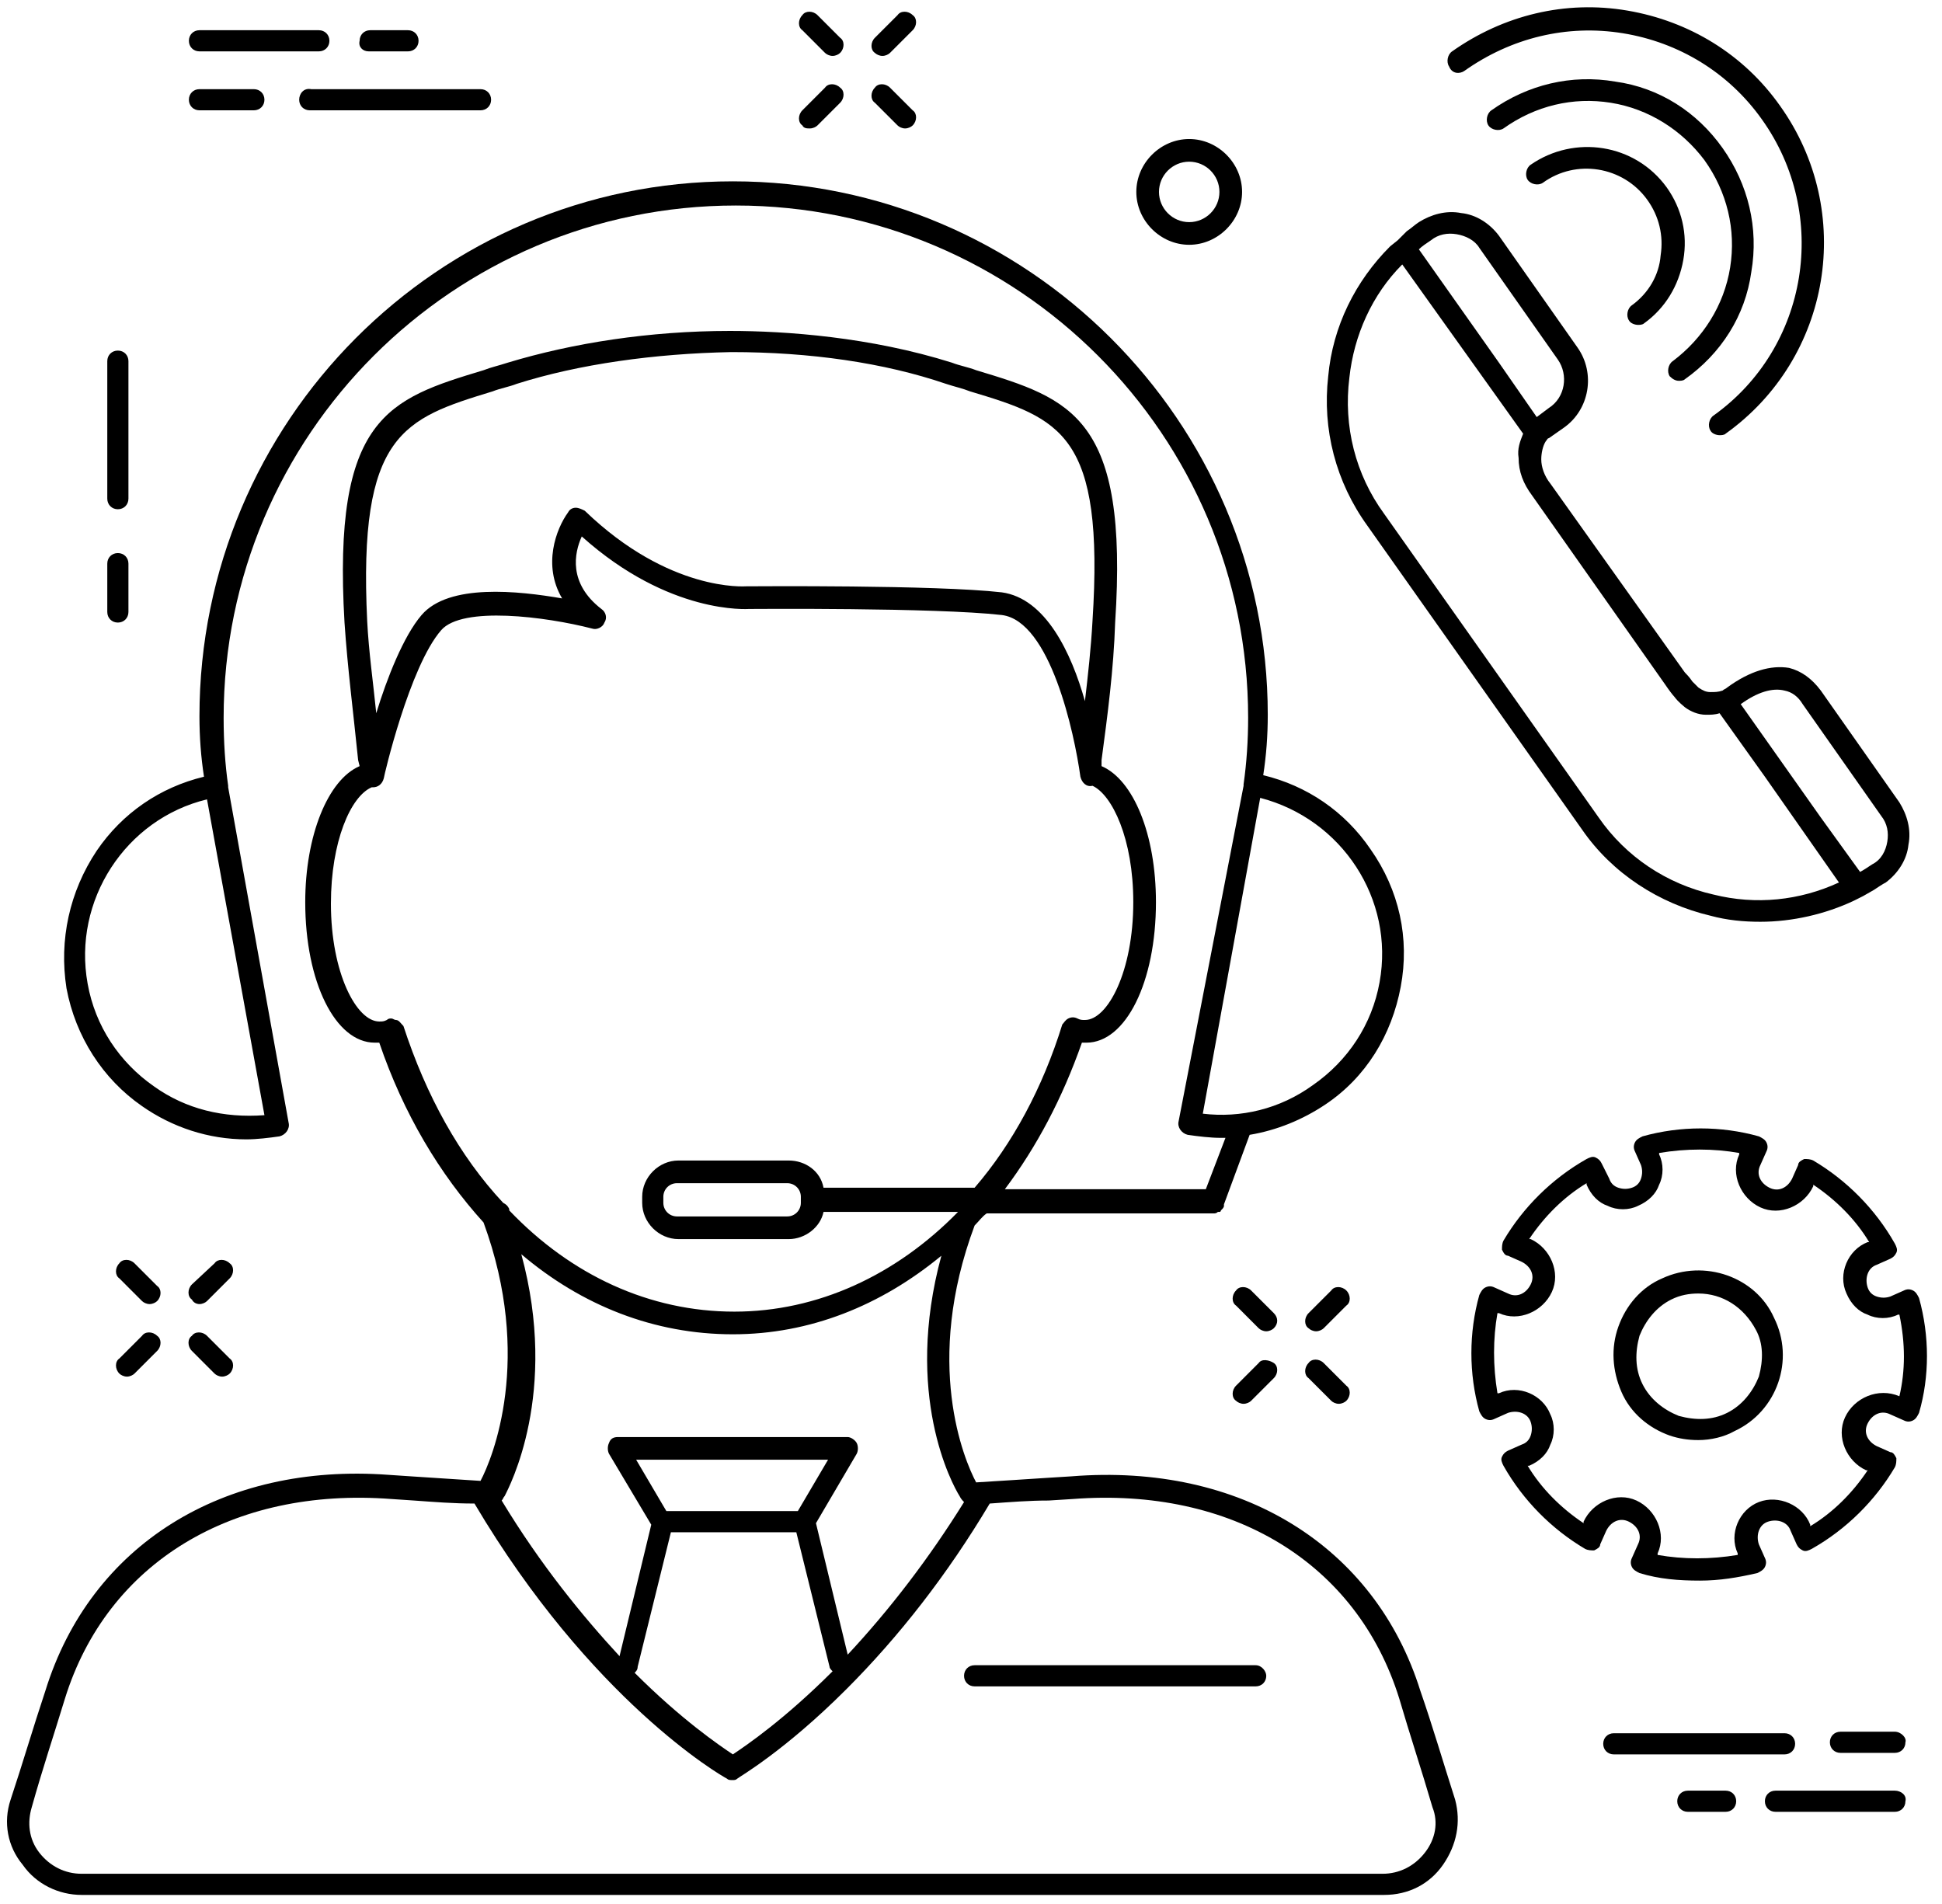
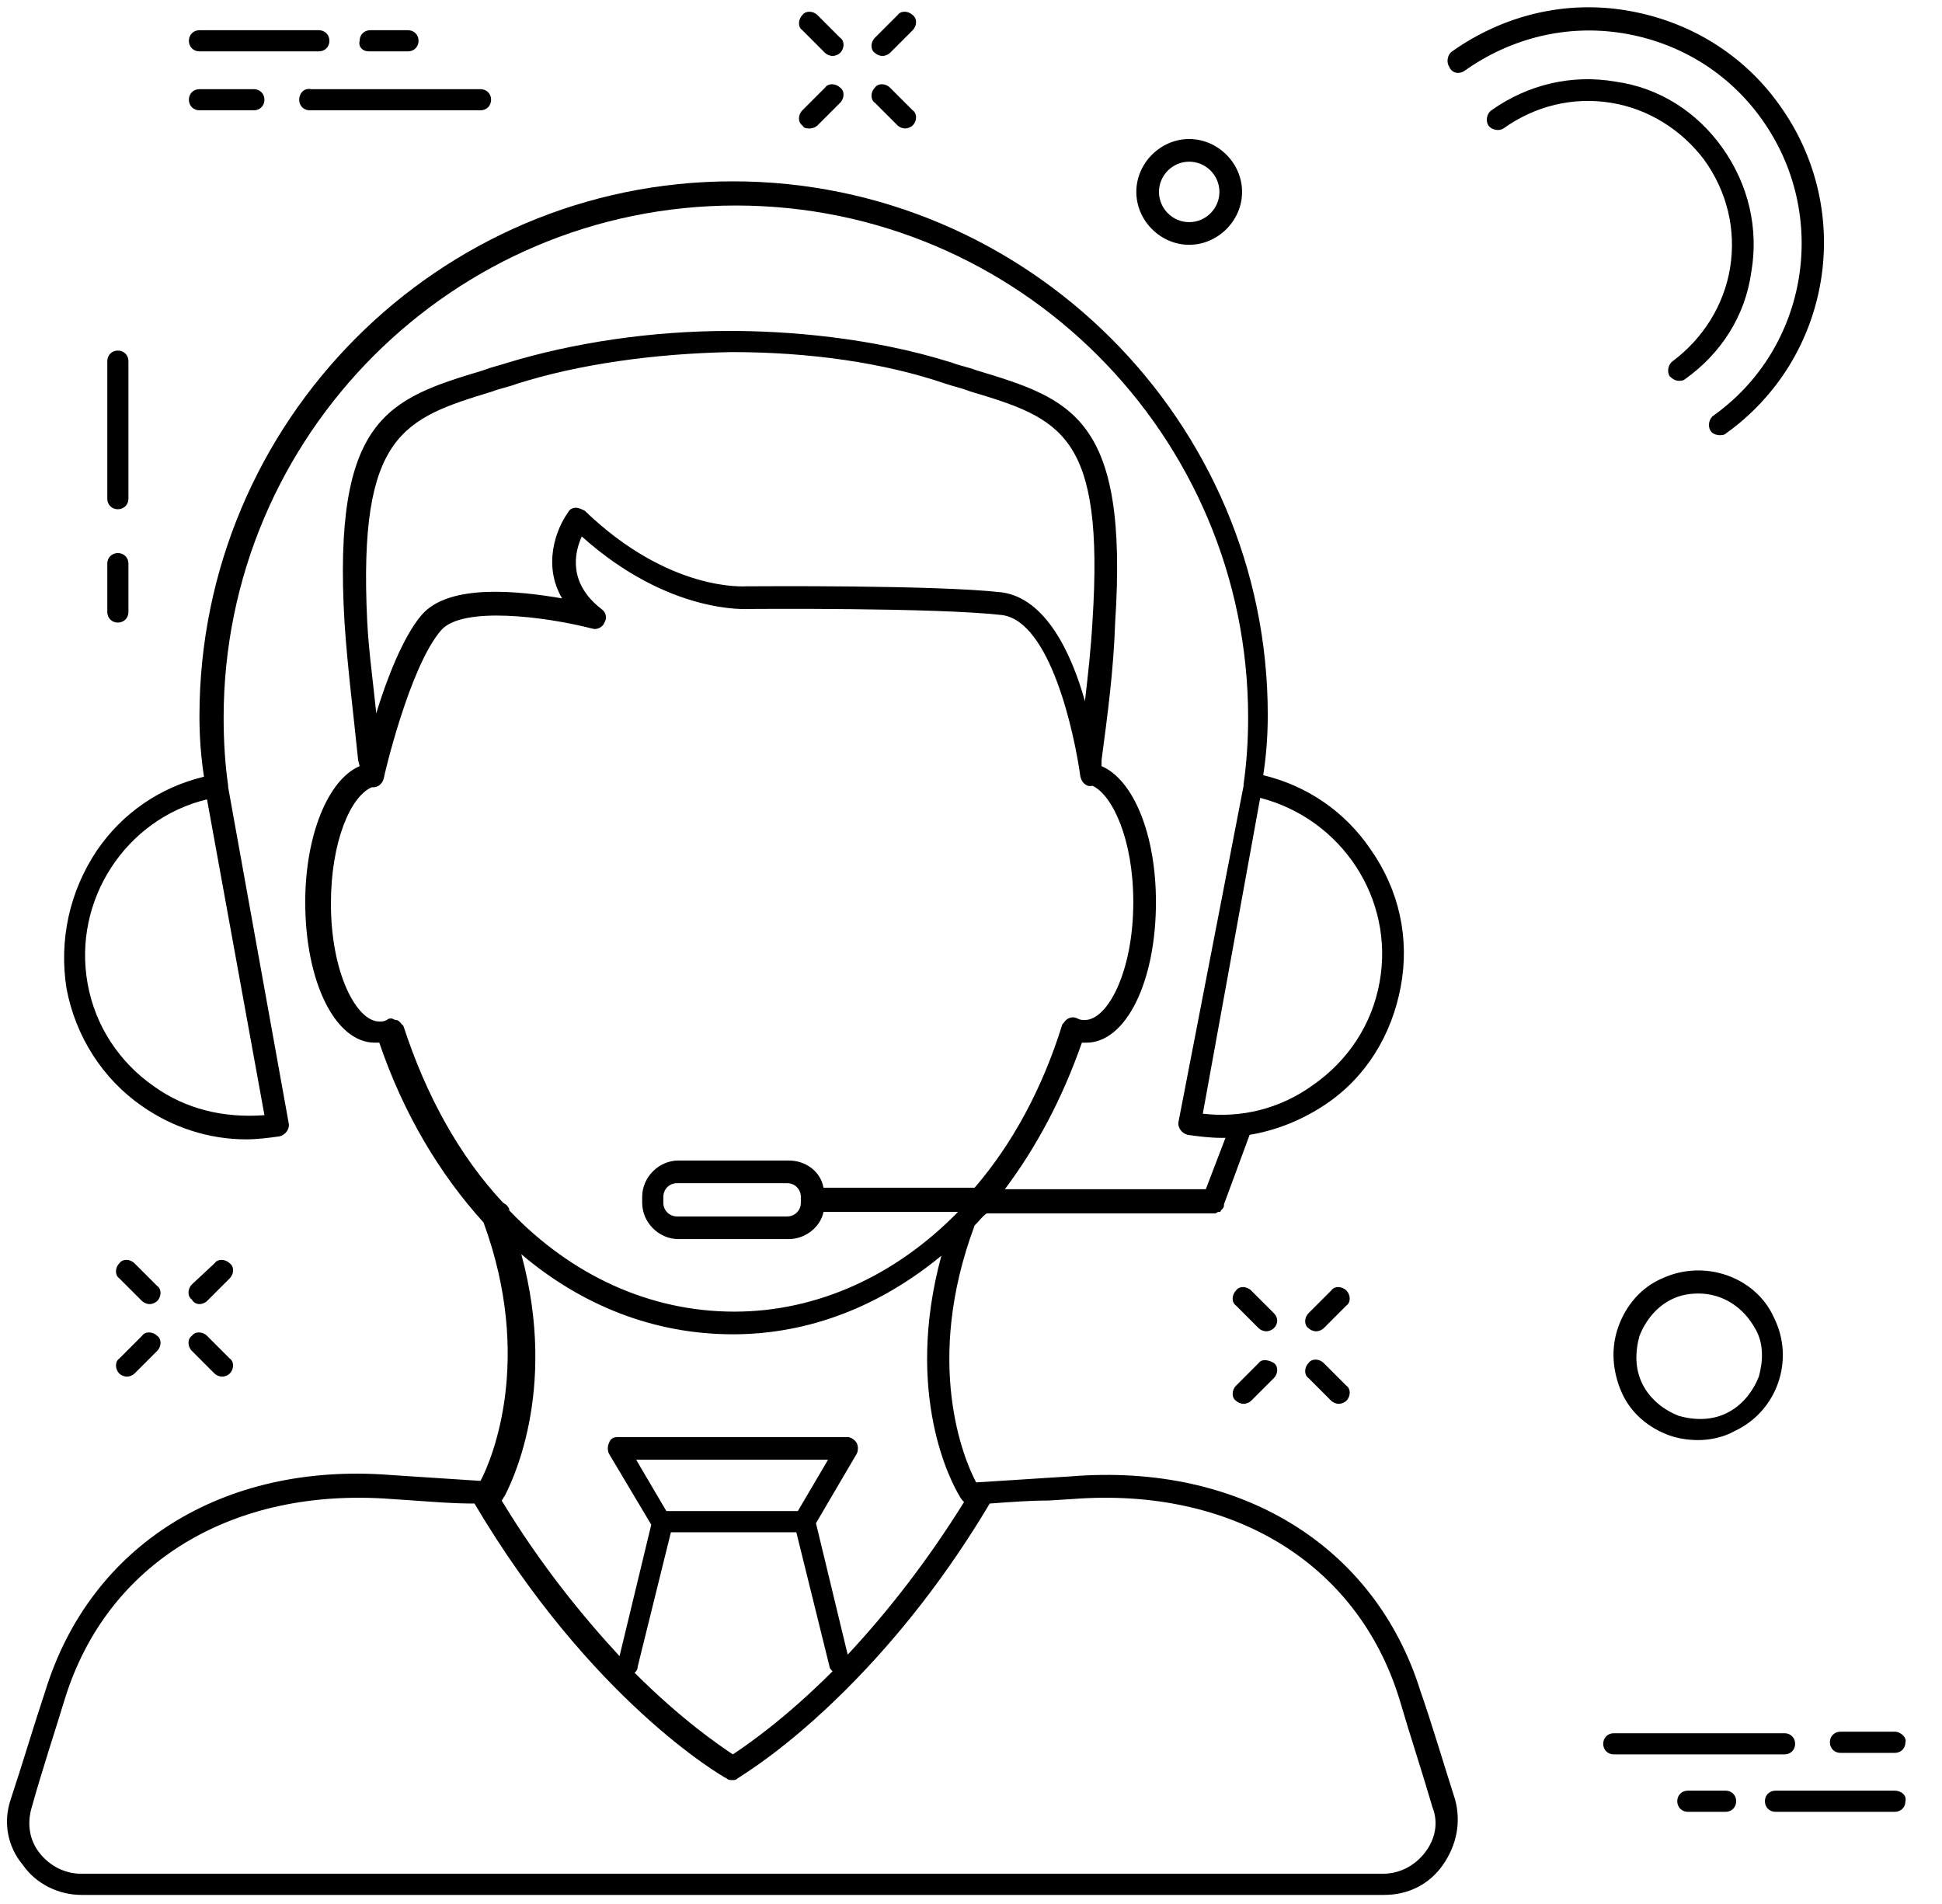
<svg xmlns="http://www.w3.org/2000/svg" width="102" height="100" viewBox="0 0 102 100">
  <g>
    <path d="M6.19 26.746C6.508 26.746 6.746 26.508 6.746 26.19L6.746 18.968C6.746 18.651 6.508 18.413 6.19 18.413 5.873 18.413 5.635 18.651 5.635 18.968L5.635 26.19C5.635 26.508 5.873 26.746 6.19 26.746zM6.19 32.698C6.508 32.698 6.746 32.46 6.746 32.143L6.746 29.603C6.746 29.286 6.508 29.048 6.19 29.048 5.873 29.048 5.635 29.286 5.635 29.603L5.635 32.143C5.635 32.46 5.873 32.698 6.19 32.698zM62.46 12.857C63.968 12.857 65.238 11.587 65.238 10.079 65.238 8.571 63.968 7.302 62.46 7.302 60.952 7.302 59.683 8.571 59.683 10.079 59.683 11.587 60.952 12.857 62.46 12.857zM62.46 8.492C63.333 8.492 64.048 9.206 64.048 10.079 64.048 10.952 63.333 11.667 62.46 11.667 61.587 11.667 60.873 10.952 60.873 10.079 60.873 9.206 61.587 8.492 62.46 8.492zM15.714 5.238C15.714 5.556 15.952 5.794 16.27 5.794L25.238 5.794C25.556 5.794 25.794 5.556 25.794 5.238 25.794 4.921 25.556 4.683 25.238 4.683L16.349 4.683C15.952 4.603 15.714 4.921 15.714 5.238zM10.476 5.794L13.333 5.794C13.651 5.794 13.889 5.556 13.889 5.238 13.889 4.921 13.651 4.683 13.333 4.683L10.476 4.683C10.159 4.683 9.921 4.921 9.921 5.238 9.921 5.556 10.159 5.794 10.476 5.794zM10.476 2.698L16.746 2.698C17.063 2.698 17.302 2.46 17.302 2.143 17.302 1.825 17.063 1.587 16.746 1.587L10.476 1.587C10.159 1.587 9.921 1.825 9.921 2.143 9.921 2.46 10.159 2.698 10.476 2.698zM19.365 2.698L21.429 2.698C21.746 2.698 21.984 2.46 21.984 2.143 21.984 1.825 21.746 1.587 21.429 1.587L19.444 1.587C19.127 1.587 18.889 1.825 18.889 2.143 18.81 2.46 19.048 2.698 19.365 2.698zM94.286 91.587C94.286 91.27 94.048 91.032 93.73 91.032L84.762 91.032C84.444 91.032 84.206 91.27 84.206 91.587 84.206 91.905 84.444 92.143 84.762 92.143L93.73 92.143C94.048 92.143 94.286 91.905 94.286 91.587zM99.524 90.952L96.667 90.952C96.349 90.952 96.111 91.19 96.111 91.508 96.111 91.825 96.349 92.063 96.667 92.063L99.524 92.063C99.841 92.063 100.079 91.825 100.079 91.508 100.159 91.27 99.841 90.952 99.524 90.952zM99.524 94.048L93.254 94.048C92.937 94.048 92.698 94.286 92.698 94.603 92.698 94.921 92.937 95.159 93.254 95.159L99.524 95.159C99.841 95.159 100.079 94.921 100.079 94.603 100.159 94.286 99.841 94.048 99.524 94.048zM90.635 94.048L88.651 94.048C88.333 94.048 88.095 94.286 88.095 94.603 88.095 94.921 88.333 95.159 88.651 95.159L90.635 95.159C90.952 95.159 91.19 94.921 91.19 94.603 91.19 94.286 90.952 94.048 90.635 94.048zM43.333 2.778C43.413 2.857 43.571 2.937 43.73 2.937 43.889 2.937 44.048 2.857 44.127 2.778 44.365 2.54 44.365 2.143 44.127 1.984L42.937.794C42.698.556 42.302.556 42.143.794 41.905 1.032 41.905 1.429 42.143 1.587L43.333 2.778zM47.143 6.587C47.222 6.667 47.381 6.746 47.54 6.746 47.698 6.746 47.857 6.667 47.937 6.587 48.175 6.349 48.175 5.952 47.937 5.794L46.746 4.603C46.508 4.365 46.111 4.365 45.952 4.603 45.714 4.841 45.714 5.238 45.952 5.397L47.143 6.587zM42.54 6.746C42.698 6.746 42.857 6.667 42.937 6.587L44.127 5.397C44.365 5.159 44.365 4.762 44.127 4.603 43.889 4.365 43.492 4.365 43.333 4.603L42.143 5.794C41.905 6.032 41.905 6.429 42.143 6.587 42.222 6.746 42.381 6.746 42.54 6.746zM46.349 2.937C46.508 2.937 46.667 2.857 46.746 2.778L47.937 1.587C48.175 1.349 48.175.952 47.937.794 47.698.556 47.302.556 47.143.794L45.952 1.984C45.714 2.222 45.714 2.619 45.952 2.778 46.032 2.857 46.19 2.937 46.349 2.937zM66.905 68.968L65.714 67.778C65.476 67.54 65.079 67.54 64.921 67.778 64.683 68.016 64.683 68.413 64.921 68.571L66.111 69.762C66.19 69.841 66.349 69.921 66.508 69.921 66.667 69.921 66.825 69.841 66.905 69.762 67.143 69.524 67.143 69.206 66.905 68.968zM69.524 71.587C69.286 71.349 68.889 71.349 68.73 71.587 68.492 71.825 68.492 72.222 68.73 72.381L69.921 73.571C70 73.651 70.159 73.73 70.317 73.73 70.476 73.73 70.635 73.651 70.714 73.571 70.952 73.333 70.952 72.937 70.714 72.778L69.524 71.587zM66.111 71.587L64.921 72.778C64.683 73.016 64.683 73.413 64.921 73.571 65 73.651 65.159 73.73 65.317 73.73 65.476 73.73 65.635 73.651 65.714 73.571L66.905 72.381C67.143 72.143 67.143 71.746 66.905 71.587 66.667 71.429 66.27 71.349 66.111 71.587zM70.714 67.778C70.476 67.54 70.079 67.54 69.921 67.778L68.73 68.968C68.492 69.206 68.492 69.603 68.73 69.762 68.81 69.841 68.968 69.921 69.127 69.921 69.286 69.921 69.444 69.841 69.524 69.762L70.714 68.571C70.952 68.413 70.952 68.016 70.714 67.778zM7.46 68.333C7.54 68.413 7.698 68.492 7.857 68.492 8.016 68.492 8.175 68.413 8.254 68.333 8.492 68.095 8.492 67.698 8.254 67.54L7.063 66.349C6.825 66.111 6.429 66.111 6.27 66.349 6.032 66.587 6.032 66.984 6.27 67.143L7.46 68.333zM10.079 70.952L11.27 72.143C11.349 72.222 11.508 72.302 11.667 72.302 11.825 72.302 11.984 72.222 12.063 72.143 12.302 71.905 12.302 71.508 12.063 71.349L10.873 70.159C10.635 69.921 10.238 69.921 10.079 70.159 9.841 70.317 9.841 70.714 10.079 70.952zM6.27 72.143C6.349 72.222 6.508 72.302 6.667 72.302 6.825 72.302 6.984 72.222 7.063 72.143L8.254 70.952C8.492 70.714 8.492 70.317 8.254 70.159 8.016 69.921 7.619 69.921 7.46 70.159L6.27 71.349C6.032 71.508 6.032 71.905 6.27 72.143zM10.476 68.492C10.635 68.492 10.794 68.413 10.873 68.333L12.063 67.143C12.302 66.905 12.302 66.508 12.063 66.349 11.825 66.111 11.429 66.111 11.27 66.349L10.079 67.46C9.841 67.698 9.841 68.095 10.079 68.254 10.159 68.413 10.317 68.492 10.476 68.492zM76.905 3.73C79.365 1.984 82.302 1.27 85.238 1.746 88.175 2.222 90.794 3.81 92.54 6.27 96.111 11.27 95 18.254 90 21.825 89.762 21.984 89.683 22.381 89.841 22.619 89.921 22.778 90.159 22.857 90.317 22.857 90.397 22.857 90.556 22.857 90.635 22.778 96.19 18.81 97.46 11.111 93.492 5.556 91.587 2.857 88.73 1.111 85.476.556 82.222-3.88578059e-16 78.968.794 76.27 2.698 76.032 2.857 75.952 3.254 76.111 3.492 76.27 3.889 76.667 3.889 76.905 3.73z" />
    <path d="M88.175,20 C88.254,20 88.413,20 88.492,19.921 C90.397,18.571 91.667,16.587 91.984,14.286 C92.381,11.984 91.825,9.683 90.476,7.778 C89.127,5.873 87.143,4.603 84.841,4.286 C82.54,3.889 80.238,4.444 78.333,5.794 C78.095,5.952 78.016,6.349 78.175,6.587 C78.333,6.825 78.73,6.905 78.968,6.746 C80.635,5.556 82.619,5.079 84.603,5.397 C86.587,5.714 88.333,6.825 89.524,8.413 C90.714,10.079 91.19,12.063 90.873,14.048 C90.556,16.032 89.444,17.778 87.857,18.968 C87.619,19.127 87.54,19.524 87.698,19.762 C87.857,19.921 88.016,20 88.175,20 Z" />
-     <path d="M85.714 16.032C85.476 16.19 85.397 16.587 85.556 16.825 85.635 16.984 85.873 17.063 86.032 17.063 86.111 17.063 86.27 17.063 86.349 16.984 87.46 16.19 88.175 15 88.413 13.651 88.651 12.302 88.333 10.952 87.54 9.841 85.873 7.54 82.698 7.063 80.397 8.651 80.159 8.81 80.079 9.206 80.238 9.444 80.397 9.683 80.794 9.762 81.032 9.603 82.778 8.333 85.238 8.73 86.508 10.476 87.143 11.349 87.381 12.381 87.222 13.413 87.143 14.444 86.587 15.397 85.714 16.032zM83.095 43.571C84.683 45.873 87.143 47.46 89.841 48.095 90.714 48.333 91.587 48.413 92.46 48.413 94.127 48.413 95.873 48.016 97.381 47.302L97.381 47.302 97.857 47.063 97.857 47.063 97.857 47.063 98.413 46.746 98.413 46.746C98.651 46.587 98.889 46.429 99.048 46.349 99.683 45.873 100.159 45.159 100.238 44.365 100.397 43.571 100.159 42.778 99.762 42.143L95.635 36.27C95.159 35.635 94.603 35.238 93.968 35.079 93.016 34.921 91.905 35.238 90.714 36.111 90.635 36.19 90.556 36.19 90.476 36.27L90.476 36.27C90.238 36.349 90.079 36.349 89.841 36.349 89.603 36.349 89.444 36.27 89.206 36.111 89.206 36.111 89.048 35.952 88.889 35.794 88.73 35.556 88.571 35.397 88.492 35.317L81.429 25.397C81.111 25 80.952 24.524 80.952 24.127 80.952 23.81 81.032 23.413 81.19 23.175L81.19 23.175C81.27 23.095 81.27 23.016 81.349 23.016L82.143 22.46C83.492 21.508 83.81 19.603 82.857 18.254L78.73 12.381C78.254 11.746 77.54 11.27 76.746 11.19 75.952 11.032 75.159 11.27 74.524 11.667 74.286 11.825 74.127 11.984 73.889 12.143L73.889 12.143 73.413 12.619 73.413 12.619 73.016 12.937 73.016 12.937C71.19 14.762 70 17.143 69.762 19.762 69.444 22.54 70.159 25.317 71.825 27.619L83.095 43.571zM93.73 36.27C94.127 36.349 94.444 36.587 94.683 36.984L98.81 42.857C99.127 43.254 99.206 43.73 99.127 44.206 99.048 44.683 98.81 45.159 98.333 45.397 98.095 45.556 97.857 45.714 97.698 45.794L95.635 42.937 91.429 36.984C92.302 36.349 93.095 36.111 93.73 36.27zM75.159 12.619C75.556 12.302 76.032 12.222 76.508 12.302 76.984 12.381 77.46 12.619 77.698 13.016L81.825 18.889C82.381 19.683 82.222 20.873 81.349 21.429L80.714 21.905 78.73 19.048 74.524 13.095C74.683 12.937 74.921 12.778 75.159 12.619zM70.873 19.841C71.111 17.619 72.063 15.476 73.651 13.889L80 22.778C79.841 23.175 79.683 23.571 79.762 24.048 79.762 24.762 80 25.397 80.476 26.032L87.46 35.952C87.619 36.19 87.857 36.508 87.937 36.587 88.175 36.905 88.413 37.063 88.492 37.143 88.81 37.381 89.206 37.54 89.603 37.54 89.841 37.54 90.079 37.54 90.317 37.46L92.698 40.794 96.587 46.349C94.524 47.302 92.222 47.54 90 46.984 87.54 46.429 85.397 45 83.968 42.937L72.698 26.984C71.19 24.921 70.556 22.381 70.873 19.841zM65.952 87.46L51.19 87.46C50.873 87.46 50.635 87.698 50.635 88.016 50.635 88.333 50.873 88.571 51.19 88.571L65.952 88.571C66.27 88.571 66.508 88.333 66.508 88.016 66.508 87.778 66.27 87.46 65.952 87.46z" />
    <path d="M74.603 88.81C72.222 81.19 65.159 76.825 56.27 77.54L55 77.619C53.73 77.698 52.619 77.778 51.27 77.857 50.635 76.667 48.492 71.587 51.19 64.365 51.429 64.127 51.587 63.889 51.825 63.73L63.73 63.73C63.81 63.73 63.889 63.73 63.968 63.651 63.968 63.651 63.968 63.651 64.048 63.651 64.127 63.651 64.127 63.571 64.127 63.571 64.127 63.571 64.127 63.571 64.206 63.492 64.206 63.492 64.286 63.413 64.286 63.333 64.286 63.333 64.286 63.333 64.286 63.254L64.286 63.254 65.635 59.603C67.063 59.365 68.413 58.81 69.603 58.016 71.746 56.587 73.095 54.365 73.571 51.825 74.048 49.286 73.492 46.746 71.984 44.603 70.635 42.619 68.651 41.27 66.349 40.714 66.508 39.683 66.587 38.651 66.587 37.54 66.587 22.143 53.968 9.524 38.492 9.524 23.016 9.524 10.476 22.143 10.476 37.619 10.476 38.73 10.556 39.762 10.714 40.794 8.413 41.349 6.429 42.698 5.079 44.683 3.651 46.825 3.095 49.365 3.492 51.905 3.968 54.444 5.397 56.667 7.46 58.095 9.048 59.206 10.952 59.841 12.937 59.841 13.492 59.841 14.127 59.762 14.683 59.683 15 59.603 15.238 59.286 15.159 58.968L11.984 41.349 11.984 41.27C11.825 40.159 11.746 38.968 11.746 37.698 11.746 22.857 23.81 10.794 38.651 10.794 53.492 10.794 65.556 22.857 65.556 37.698 65.556 38.889 65.476 40.079 65.317 41.19L65.317 41.27 61.905 58.889C61.825 59.206 62.063 59.524 62.381 59.603 62.937 59.683 63.571 59.762 64.127 59.762 64.206 59.762 64.286 59.762 64.365 59.762L63.333 62.46 52.778 62.46C54.444 60.238 55.794 57.698 56.825 54.762 56.905 54.762 56.984 54.762 57.063 54.762 59.127 54.762 60.714 51.587 60.714 47.381 60.714 43.81 59.524 40.952 57.857 40.238L57.857 39.921C58.175 37.54 58.492 35.159 58.571 32.698 59.286 21.905 56.27 20.952 51.27 19.444 50.873 19.286 50.397 19.206 50 19.048 45.714 17.698 41.27 17.381 38.333 17.381 34.127 17.381 30.079 18.016 26.667 19.048 26.19 19.206 25.794 19.286 25.397 19.444 20.397 20.952 17.46 21.905 18.095 32.698 18.254 35.079 18.571 37.54 18.81 39.921L18.889 40.238C17.222 40.952 16.032 43.889 16.032 47.381 16.032 51.587 17.619 54.762 19.683 54.762 19.762 54.762 19.841 54.762 19.921 54.762 21.19 58.492 23.095 61.667 25.397 64.206 28.016 71.349 25.873 76.587 25.238 77.778 23.968 77.698 22.857 77.619 21.587 77.54L20.397 77.46C11.746 76.825 4.762 81.111 2.381 88.81 1.746 90.714 1.19 92.619.556 94.524.159 95.714.397 96.984 1.19 97.937 1.905 98.968 3.095 99.524 4.286 99.524L72.698 99.524C73.968 99.524 75.079 98.968 75.794 97.937 76.508 96.905 76.746 95.714 76.429 94.524 75.794 92.54 75.238 90.635 74.603 88.81zM8.095 57.063C6.27 55.794 5 53.889 4.603 51.667 3.81 47.302 6.587 43.016 10.873 41.984L13.889 58.571C11.746 58.73 9.762 58.254 8.095 57.063zM63.175 58.492L66.19 41.905C70.476 43.016 73.254 47.222 72.46 51.587 72.063 53.81 70.794 55.714 68.968 56.984 67.222 58.254 65.159 58.73 63.175 58.492zM25.873 20.556C26.27 20.397 26.746 20.317 27.143 20.159 30.397 19.127 34.365 18.571 38.413 18.492 42.54 18.492 46.429 19.048 49.683 20.159 50.159 20.317 50.556 20.397 50.952 20.556 55.714 21.984 58.016 22.778 57.381 32.619 57.302 34.048 57.143 35.476 56.984 36.825 56.27 34.286 54.921 31.429 52.619 31.111 49.127 30.714 39.603 30.794 39.206 30.794 39.127 30.794 35.159 31.111 30.714 26.825 30.556 26.746 30.397 26.667 30.238 26.667 30.079 26.667 29.921 26.746 29.841 26.905 29.206 27.778 28.492 29.683 29.524 31.429 27.222 31.032 23.571 30.635 22.143 32.302 21.19 33.413 20.317 35.635 19.762 37.46 19.603 35.873 19.365 34.206 19.286 32.619 18.81 22.778 21.19 21.984 25.873 20.556zM20.794 53.571C20.714 53.571 20.635 53.492 20.556 53.492 20.476 53.492 20.397 53.492 20.317 53.571 20.159 53.651 20.079 53.651 19.921 53.651 18.73 53.651 17.381 51.111 17.381 47.46 17.381 44.206 18.413 41.825 19.524 41.349L19.603 41.349C19.841 41.349 20.079 41.19 20.159 40.873 20.159 40.794 21.508 35 23.175 33.095 24.286 31.825 28.651 32.381 31.111 33.016 31.349 33.095 31.667 32.937 31.746 32.698 31.905 32.46 31.825 32.143 31.587 31.984 29.841 30.635 30.159 29.048 30.556 28.175 35.159 32.302 39.286 31.984 39.365 31.984 39.444 31.984 49.127 31.905 52.619 32.302 55.159 32.619 56.429 38.492 56.746 40.794 56.825 41.111 57.063 41.349 57.381 41.27L57.381 41.27C58.413 41.746 59.524 44.048 59.524 47.381 59.524 51.032 58.175 53.571 56.984 53.571 56.825 53.571 56.746 53.571 56.587 53.492 56.429 53.413 56.27 53.413 56.111 53.492 55.952 53.571 55.873 53.73 55.794 53.81 54.762 57.143 53.175 60.079 51.19 62.381L43.254 62.381C43.095 61.508 42.302 60.952 41.429 60.952L35.635 60.952C34.603 60.952 33.73 61.825 33.73 62.857L33.73 63.175C33.73 64.206 34.603 65.079 35.635 65.079L41.429 65.079C42.302 65.079 43.095 64.444 43.254 63.651L50.317 63.651C47.063 66.984 42.937 68.889 38.571 68.889 34.127 68.889 30 66.984 26.746 63.571 26.746 63.571 26.746 63.571 26.746 63.492 26.667 63.333 26.587 63.254 26.429 63.175 24.127 60.714 22.381 57.54 21.19 53.889 21.032 53.73 20.952 53.571 20.794 53.571zM42.063 63.175C42.063 63.571 41.746 63.889 41.349 63.889L35.556 63.889C35.159 63.889 34.841 63.571 34.841 63.175L34.841 62.857C34.841 62.46 35.159 62.143 35.556 62.143L41.349 62.143C41.746 62.143 42.063 62.46 42.063 62.857L42.063 63.175zM27.381 65.873C30.556 68.571 34.365 70.079 38.492 70.079 42.54 70.079 46.27 68.571 49.444 65.952 47.46 73.254 50 77.937 50.397 78.571 50.476 78.73 50.556 78.81 50.635 78.889 48.81 81.825 46.746 84.524 44.524 86.905L42.857 80 45 76.349C45.079 76.19 45.079 75.952 45 75.794 44.921 75.635 44.683 75.476 44.524 75.476L32.46 75.476C32.222 75.476 32.063 75.556 31.984 75.794 31.905 75.952 31.905 76.19 31.984 76.349L34.206 80.079 32.54 86.984C30.635 84.921 28.413 82.222 26.349 78.81 26.429 78.73 26.429 78.651 26.508 78.571 26.746 78.095 29.365 73.175 27.381 65.873zM38.492 92.143C37.778 91.667 35.794 90.317 33.333 87.857 33.413 87.778 33.492 87.698 33.492 87.54L35.238 80.476 41.825 80.476 43.571 87.54C43.571 87.619 43.651 87.698 43.73 87.778L43.73 87.778C41.19 90.317 39.206 91.667 38.492 92.143zM41.905 79.365L35 79.365 33.413 76.667 43.492 76.667 41.905 79.365zM74.841 97.302C74.286 98.016 73.492 98.413 72.619 98.413L4.286 98.413C3.413 98.413 2.619 98.016 2.063 97.302 1.508 96.587 1.429 95.714 1.667 94.921 2.222 92.937 2.857 91.032 3.413 89.206 5.635 82.063 12.222 78.095 20.556 78.73L21.746 78.81C22.857 78.889 23.81 78.968 24.921 78.968 31.032 89.286 37.857 93.254 38.175 93.413 38.254 93.492 38.333 93.492 38.492 93.492L38.492 93.492 38.492 93.492C38.571 93.492 38.651 93.492 38.73 93.413L38.73 93.413C38.81 93.333 41.19 91.984 44.444 88.73 47.222 85.952 49.762 82.698 51.984 78.968 53.095 78.889 54.048 78.81 55.079 78.81L56.349 78.73C64.683 78.095 71.27 82.063 73.492 89.206 74.048 91.111 74.683 93.016 75.238 94.921 75.556 95.714 75.397 96.587 74.841 97.302zM87.302 67.143C86.19 67.619 85.397 68.571 85 69.683 84.603 70.794 84.683 71.984 85.159 73.095 85.635 74.206 86.587 75 87.698 75.397 88.175 75.556 88.651 75.635 89.206 75.635 89.841 75.635 90.556 75.476 91.111 75.159 93.333 74.127 94.286 71.429 93.175 69.206 92.222 67.063 89.524 66.111 87.302 67.143zM92.381 72.302C92.063 73.095 91.508 73.81 90.714 74.206 89.921 74.603 89.048 74.603 88.175 74.365 87.381 74.048 86.667 73.492 86.27 72.698 85.873 71.905 85.873 71.032 86.111 70.159 86.429 69.365 86.984 68.651 87.778 68.254 88.254 68.016 88.73 67.937 89.206 67.937 90.476 67.937 91.587 68.651 92.222 69.841 92.619 70.556 92.619 71.429 92.381 72.302z" />
-     <path d="M100.794,68.175 C100.714,68.016 100.635,67.857 100.476,67.778 C100.317,67.698 100.159,67.698 100,67.778 L99.286,68.095 C99.048,68.175 98.81,68.175 98.571,68.095 C98.333,68.016 98.175,67.857 98.095,67.619 C97.937,67.143 98.095,66.587 98.571,66.429 L99.286,66.111 C99.444,66.032 99.524,65.952 99.603,65.794 C99.683,65.635 99.603,65.476 99.524,65.317 C98.492,63.492 96.984,61.984 95.238,60.952 C95.079,60.873 94.921,60.873 94.762,60.873 C94.603,60.952 94.444,61.032 94.444,61.19 L94.127,61.905 C93.889,62.381 93.413,62.619 92.937,62.381 C92.46,62.143 92.222,61.667 92.46,61.19 L92.778,60.476 C92.857,60.317 92.857,60.159 92.778,60 C92.698,59.841 92.54,59.762 92.381,59.683 C90.397,59.127 88.254,59.127 86.27,59.683 C86.111,59.762 85.952,59.841 85.873,60 C85.794,60.159 85.794,60.317 85.873,60.476 L86.19,61.19 C86.27,61.429 86.27,61.667 86.19,61.905 C86.111,62.143 85.952,62.302 85.714,62.381 C85.476,62.46 85.238,62.46 85,62.381 C84.762,62.302 84.603,62.143 84.524,61.905 L84.127,61.111 C84.048,60.952 83.968,60.873 83.81,60.794 C83.651,60.714 83.492,60.794 83.333,60.873 C81.508,61.905 80,63.413 78.968,65.159 C78.889,65.317 78.889,65.476 78.889,65.635 C78.968,65.794 79.048,65.952 79.206,65.952 L79.921,66.27 C80.397,66.508 80.635,66.984 80.397,67.46 C80.159,67.937 79.683,68.175 79.206,67.937 L78.492,67.619 C78.333,67.54 78.175,67.54 78.016,67.619 C77.857,67.698 77.778,67.857 77.698,68.016 C77.143,70 77.143,72.143 77.698,74.127 C77.778,74.286 77.857,74.444 78.016,74.524 C78.175,74.603 78.333,74.603 78.492,74.524 L79.206,74.206 C79.683,74.048 80.238,74.206 80.397,74.683 C80.476,74.921 80.476,75.159 80.397,75.397 C80.317,75.635 80.159,75.794 79.921,75.873 L79.206,76.19 C79.048,76.27 78.968,76.349 78.889,76.508 C78.81,76.667 78.889,76.825 78.968,76.984 C80,78.81 81.508,80.317 83.254,81.349 C83.413,81.429 83.571,81.429 83.73,81.429 C83.889,81.349 84.048,81.27 84.048,81.111 L84.365,80.397 C84.603,79.921 85.079,79.683 85.556,79.921 C86.032,80.159 86.27,80.635 86.032,81.111 L85.714,81.825 C85.635,81.984 85.635,82.143 85.714,82.302 C85.794,82.46 85.952,82.54 86.111,82.619 C87.143,82.937 88.175,83.016 89.286,83.016 C90.317,83.016 91.27,82.857 92.302,82.619 C92.46,82.54 92.619,82.46 92.698,82.302 C92.778,82.143 92.778,81.984 92.698,81.825 L92.381,81.111 C92.222,80.635 92.381,80.079 92.857,79.921 C93.333,79.762 93.889,79.921 94.048,80.397 L94.365,81.111 C94.444,81.27 94.524,81.349 94.683,81.429 C94.841,81.508 95,81.429 95.159,81.349 C96.984,80.317 98.492,78.81 99.524,77.063 C99.603,76.905 99.603,76.746 99.603,76.587 C99.524,76.429 99.444,76.27 99.286,76.27 L98.571,75.952 C98.095,75.714 97.857,75.238 98.095,74.762 C98.333,74.286 98.81,74.048 99.286,74.286 L100,74.603 C100.159,74.683 100.317,74.683 100.476,74.603 C100.635,74.524 100.714,74.365 100.794,74.206 C101.349,72.302 101.349,70.159 100.794,68.175 Z M99.762,73.333 L99.762,73.333 C98.651,72.857 97.381,73.413 96.905,74.444 C96.429,75.476 96.984,76.746 98.016,77.222 L98.095,77.222 C97.302,78.413 96.27,79.444 95.079,80.159 L95.079,80.079 C94.683,79.048 93.413,78.492 92.381,78.889 C91.349,79.286 90.794,80.556 91.27,81.587 L91.27,81.667 C89.841,81.905 88.413,81.905 87.063,81.667 L87.063,81.587 C87.54,80.556 86.984,79.286 85.952,78.81 C84.921,78.333 83.651,78.889 83.175,79.921 L83.175,80 C81.984,79.206 80.952,78.175 80.238,76.984 L80.317,76.984 C80.873,76.746 81.27,76.349 81.429,75.873 C81.667,75.397 81.667,74.762 81.429,74.286 C81.032,73.254 79.762,72.698 78.73,73.175 L78.651,73.175 C78.413,71.746 78.413,70.317 78.651,68.968 L78.73,68.968 C79.762,69.444 81.032,68.889 81.508,67.857 C81.984,66.825 81.429,65.556 80.397,65.079 L80.317,65.079 C81.111,63.889 82.143,62.857 83.333,62.143 L83.333,62.222 C83.571,62.778 83.968,63.175 84.444,63.333 C84.921,63.571 85.556,63.571 86.032,63.333 C86.587,63.095 86.984,62.698 87.143,62.222 C87.381,61.746 87.381,61.111 87.143,60.635 L87.143,60.556 C88.571,60.317 90,60.317 91.349,60.556 L91.349,60.635 C90.873,61.667 91.429,62.937 92.46,63.413 C93.492,63.889 94.762,63.333 95.238,62.302 L95.238,62.222 C96.429,63.016 97.46,64.048 98.175,65.238 L98.095,65.238 C97.063,65.635 96.508,66.905 96.984,67.937 C97.222,68.492 97.619,68.889 98.095,69.048 C98.571,69.286 99.206,69.286 99.683,69.048 L99.762,69.048 C100.079,70.556 100.079,71.984 99.762,73.333 Z" />
  </g>
</svg>